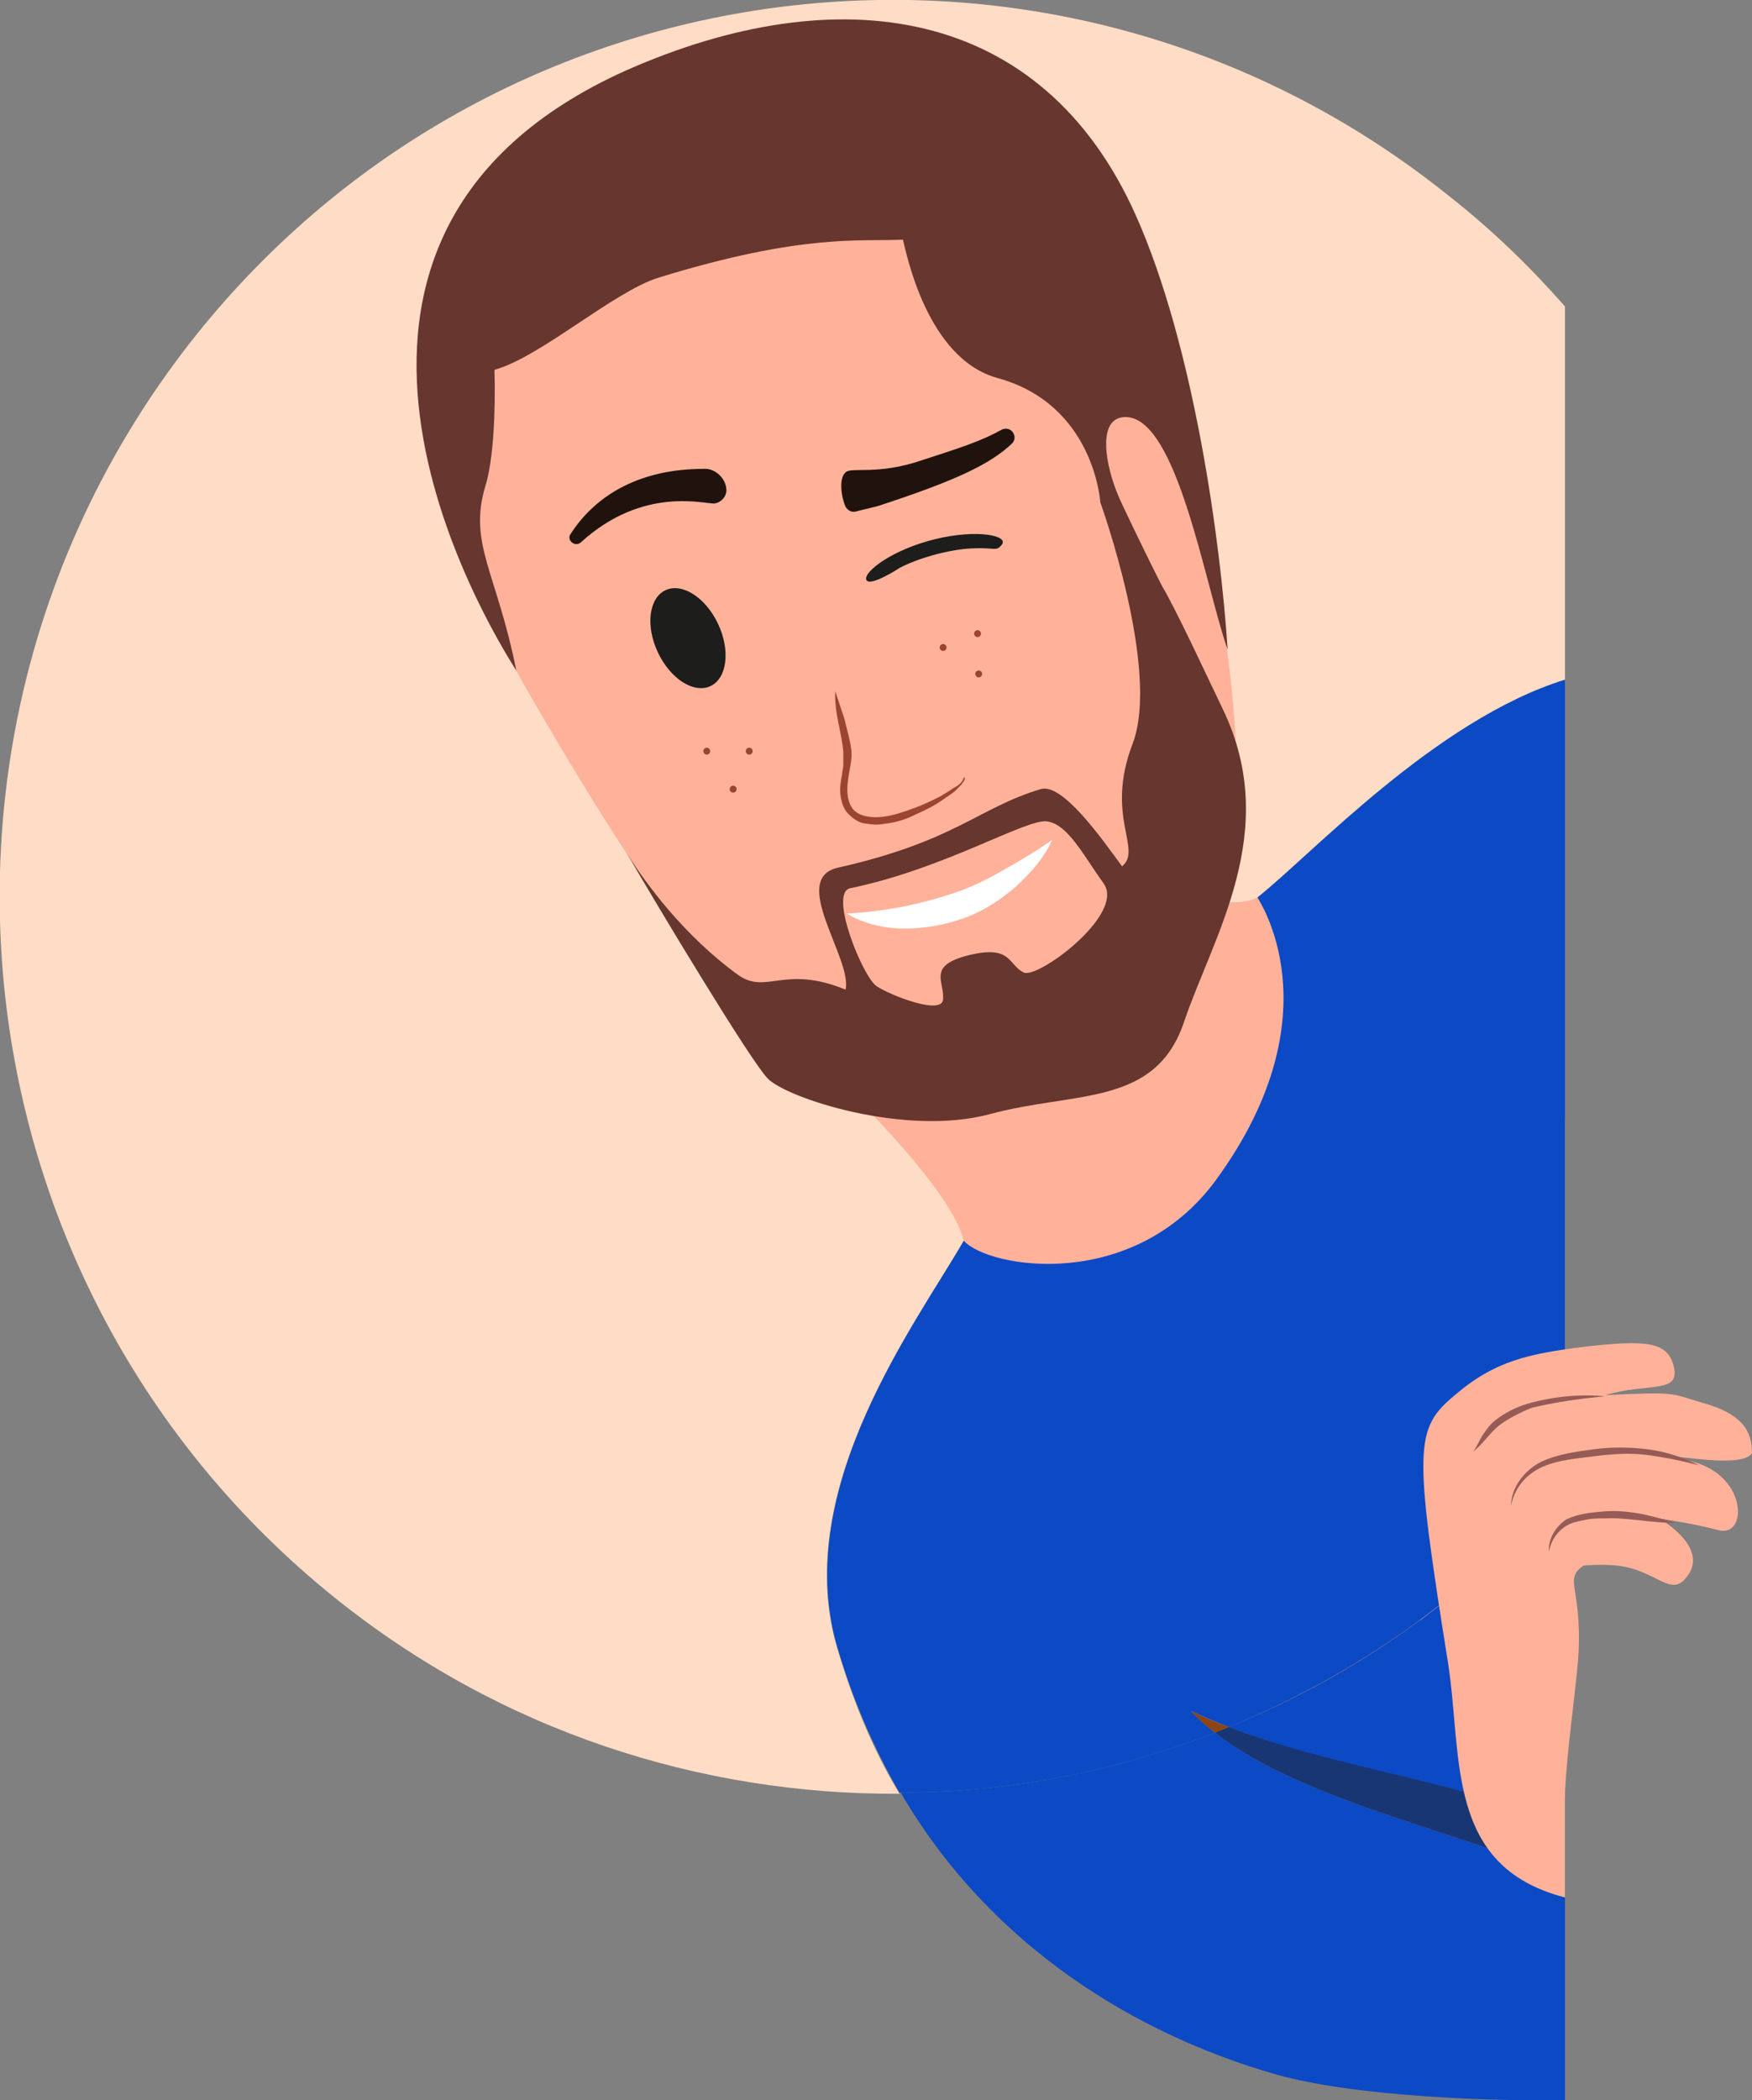
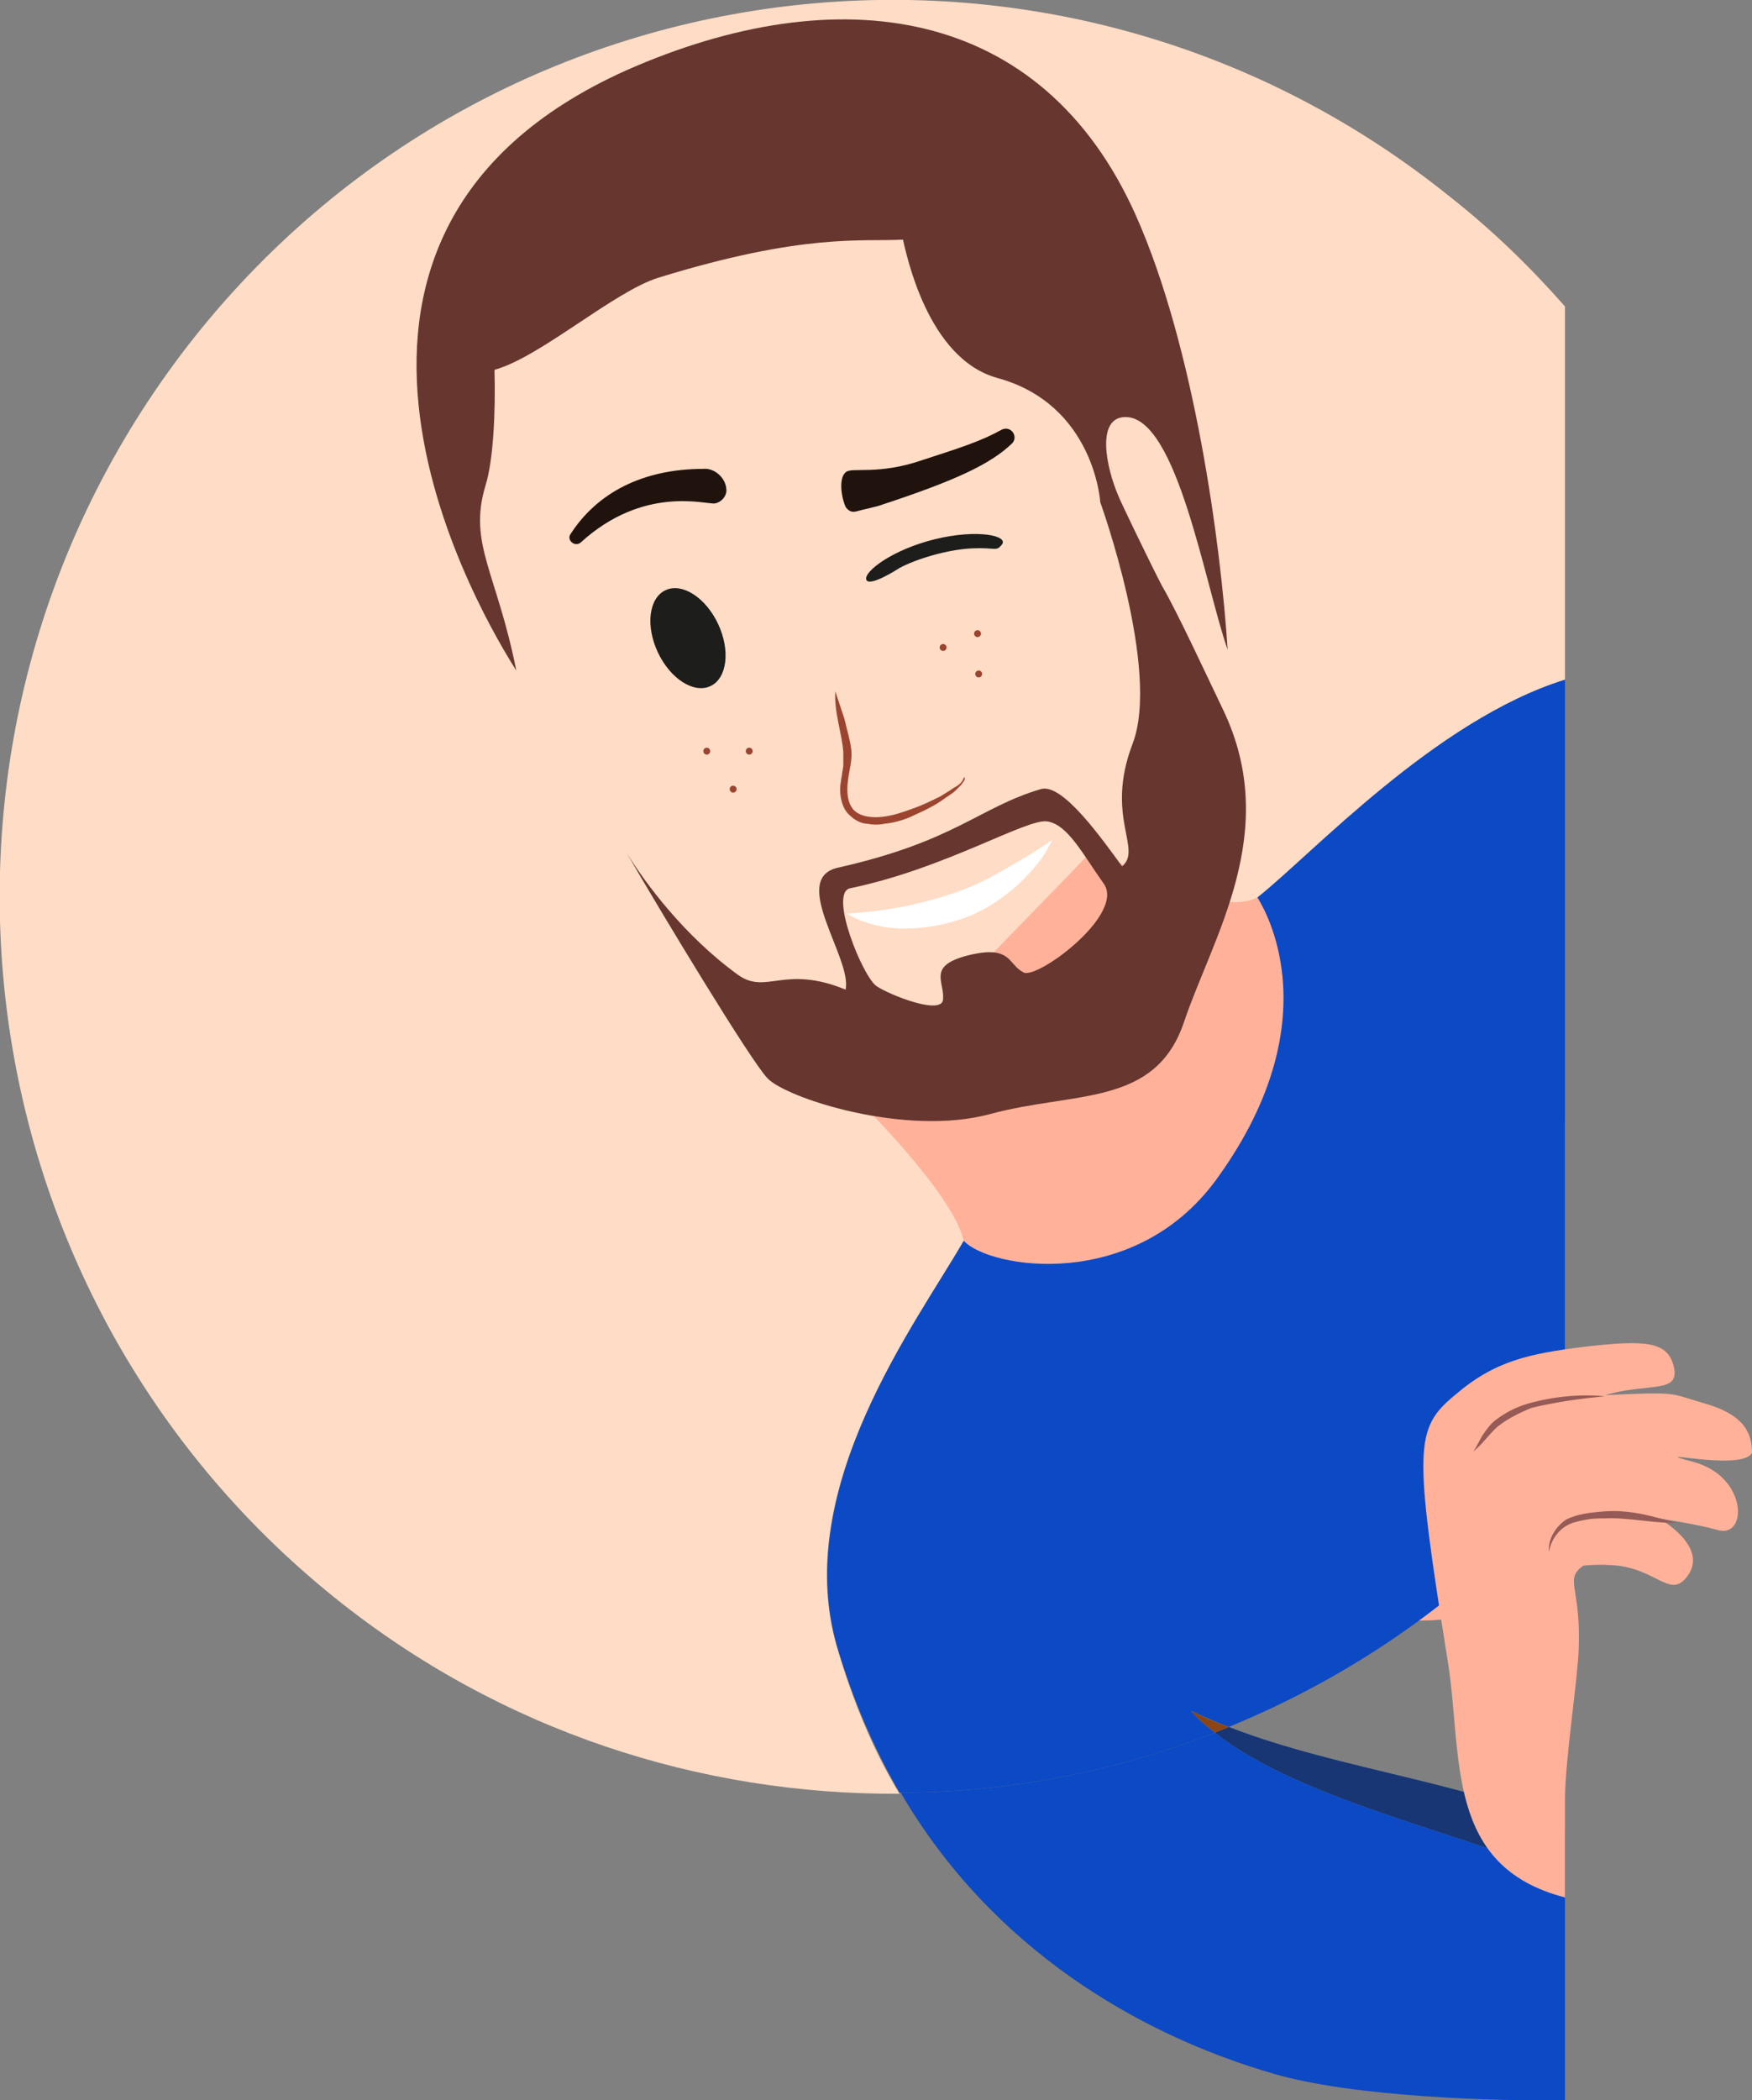
<svg xmlns="http://www.w3.org/2000/svg" width="136" height="163" viewBox="0 0 136 163" fill="none">
  <rect x="0" y="0" width="136" height="163" fill="#808080" stroke="none" />
  <g clip-path="url(#clip0_1696:1154)">
    <path d="M15.141 26.108C39.099 -3.935 82.74 -8.763 112.576 15.289C115.871 17.882 118.811 20.744 121.482 23.784V52.753C111.418 55.883 101.799 66.344 97.613 69.652C97.703 69.742 103.848 78.594 94.407 91.559C88.084 100.232 76.772 98.354 74.813 96.297C71.162 102.646 61.454 115.432 64.927 127.681C66.174 131.973 67.777 135.818 69.826 139.216C54.418 139.305 38.92 134.387 26.006 124.016C-3.919 99.963 -8.728 56.151 15.141 26.108Z" fill="#FFDCC5" />
    <path d="M121.482 122.674C114.001 126.429 105.184 128.128 99.395 119.723C96.456 115.431 78.999 117.667 77.129 117.845C75.258 118.024 71.251 109.262 71.251 109.262C71.251 109.262 77.04 106.043 74.813 96.297C73.922 92.452 66.263 85.031 66.263 85.031L69.202 82.08L83.096 67.774L85.055 65.718C85.055 65.718 87.193 67.327 88.974 68.042C91.023 68.936 95.298 70.814 97.613 69.652C107.054 64.734 109.103 63.84 109.103 63.84L121.482 86.908" fill="#FFB299" />
-     <path d="M34.201 35.676C34.201 35.676 35.715 44.349 40.258 52.397C44.978 60.712 51.301 70.995 57.358 78.326C58.605 79.846 64.661 81.366 66.799 82.171C72.499 84.228 76.061 84.853 81.939 82.708C85.235 81.456 87.283 78.684 90.579 74.75C92.894 71.978 95.833 67.329 96.011 63.842C96.1 62.5 96.1 61.07 96.011 59.639C95.566 42.025 88.441 21.102 84.077 13.323C77.13 1.074 43.642 12.518 37.14 20.923C30.639 29.328 34.201 35.676 34.201 35.676Z" fill="#FFB299" />
    <path d="M68.491 39.162C74.191 37.284 76.863 36.032 78.555 34.423C79.089 33.886 78.466 32.992 77.754 33.35C76.15 34.244 74.458 34.78 71.697 35.675C68.135 36.926 66.086 36.211 65.641 36.658C65.106 37.105 65.285 38.536 65.641 39.34C65.819 39.609 66.086 39.788 66.442 39.698C67.066 39.519 68.046 39.34 68.491 39.162Z" fill="#20130E" />
    <path d="M56.377 37.91C56.466 38.447 56.021 38.983 55.487 39.073C54.774 39.162 49.965 37.642 45.066 42.113C44.621 42.471 43.997 41.934 44.265 41.487C46.313 38.268 49.876 36.39 54.596 36.39C55.398 36.301 56.288 37.016 56.377 37.91Z" fill="#20130E" />
    <path d="M81.672 65.182C80.425 66.076 79.178 66.791 77.931 67.506C76.684 68.222 75.437 68.848 74.102 69.295C72.766 69.742 71.43 70.099 70.094 70.368C68.669 70.636 67.333 70.815 65.73 70.904C67.066 71.709 68.669 72.066 70.183 72.066C71.786 72.066 73.3 71.798 74.814 71.262C76.328 70.725 77.664 69.831 78.822 68.848C79.98 67.775 81.048 66.612 81.672 65.182Z" fill="white" />
    <path d="M69.825 44.081C69.558 44.26 67.42 45.601 67.242 44.975C67.064 44.349 69.291 42.65 72.586 41.845C75.881 41.041 78.375 41.577 77.752 42.292C77.306 42.829 77.306 42.471 75.436 42.561C73.566 42.65 71.161 43.365 69.825 44.081Z" fill="#1D1D1B" />
    <path d="M64.838 53.648C64.749 55.347 65.373 56.957 65.462 58.387C65.462 58.745 65.462 59.103 65.462 59.46L65.373 59.997C65.373 60.176 65.284 60.444 65.284 60.623C65.194 61.07 65.194 61.517 65.284 61.964C65.373 62.411 65.551 62.947 65.996 63.305C66.352 63.663 66.887 63.931 67.332 63.931C67.777 64.02 68.223 64.02 68.668 63.931C69.558 63.842 70.36 63.573 71.073 63.216C71.874 62.858 72.587 62.5 73.21 62.053C73.566 61.785 73.923 61.606 74.19 61.338C74.368 61.159 74.457 61.07 74.635 60.891C74.724 60.712 74.902 60.623 74.902 60.354H74.813C74.724 60.712 74.368 60.98 74.012 61.159C73.656 61.427 73.299 61.606 73.032 61.785C72.32 62.143 71.607 62.5 70.805 62.769C70.093 63.037 69.291 63.305 68.49 63.395C67.688 63.484 66.798 63.395 66.263 62.858C65.729 62.232 65.729 61.338 65.818 60.623C65.907 59.818 66.174 59.013 66.085 58.209C65.996 57.404 65.729 56.599 65.551 55.794C65.373 55.258 65.105 54.453 64.838 53.648Z" fill="#9B4531" />
    <path d="M51.07 50.637C50.102 48.584 50.362 46.423 51.651 45.81C52.94 45.197 54.77 46.364 55.739 48.417C56.707 50.471 56.447 52.632 55.158 53.245C53.869 53.858 52.038 52.69 51.07 50.637Z" fill="#1D1D1B" />
    <path d="M38.386 28.701C38.475 32.009 38.297 35.765 37.673 37.732C36.337 42.202 38.564 44.438 40.078 52.038C37.851 48.551 19.504 18.508 48.628 5.454C65.016 -1.789 80.869 0.357 88.172 16.72C92.714 26.913 94.763 42.202 95.297 50.428C93.516 45.332 91.378 32.367 87.371 32.367C85.055 32.367 85.856 36.301 86.836 38.536C86.836 38.626 89.33 43.812 90.221 45.511C91.289 47.299 93.694 52.485 94.941 55.078C99.483 64.556 94.139 72.692 91.913 79.309C89.686 85.925 83.452 84.674 76.861 86.462C70.27 88.25 61.008 85.21 59.583 83.69C58.336 82.438 51.211 70.636 48.628 66.165C50.053 68.49 53.081 72.603 57.267 75.643C59.494 77.252 60.83 74.838 65.639 76.805C66.174 74.391 61.186 68.132 65.105 67.328C74.189 65.271 75.971 62.678 80.78 61.247C82.472 60.711 85.589 65.181 87.103 67.238C88.707 65.897 85.767 63.393 87.905 57.76C90.132 52.038 85.411 38.983 85.411 38.983C85.411 38.983 84.966 31.383 77.395 29.327C71.963 27.807 70.359 19.67 70.092 18.597C66.886 18.776 62.433 18.061 51.122 21.548C47.648 22.621 41.948 27.718 38.386 28.701ZM85.678 68.579C84.075 66.344 82.917 64.019 81.314 63.751C79.711 63.483 73.388 67.417 65.995 68.937C64.303 69.294 66.975 75.822 68.044 76.537C69.113 77.252 73.21 78.862 73.21 77.52C73.299 76.179 72.052 75.017 74.902 74.212C78.553 73.229 78.197 74.838 79.444 75.464C80.424 76.09 87.371 70.993 85.678 68.579Z" fill="#66362F" />
    <path d="M56.91 61.515C56.763 61.515 56.643 61.395 56.643 61.247C56.643 61.099 56.763 60.978 56.91 60.978C57.058 60.978 57.178 61.099 57.178 61.247C57.178 61.395 57.058 61.515 56.91 61.515Z" fill="#9B4531" />
    <path d="M58.159 58.566C58.011 58.566 57.891 58.446 57.891 58.297C57.891 58.149 58.011 58.029 58.159 58.029C58.306 58.029 58.426 58.149 58.426 58.297C58.426 58.446 58.306 58.566 58.159 58.566Z" fill="#9B4531" />
    <path d="M54.864 58.566C54.716 58.566 54.596 58.446 54.596 58.297C54.596 58.149 54.716 58.029 54.864 58.029C55.011 58.029 55.131 58.149 55.131 58.297C55.131 58.446 55.011 58.566 54.864 58.566Z" fill="#9B4531" />
    <path d="M75.971 52.574C75.823 52.574 75.704 52.453 75.704 52.305C75.704 52.157 75.823 52.037 75.971 52.037C76.119 52.037 76.238 52.157 76.238 52.305C76.238 52.453 76.119 52.574 75.971 52.574Z" fill="#9B4531" />
    <path d="M75.881 49.445C75.734 49.445 75.614 49.325 75.614 49.176C75.614 49.028 75.734 48.908 75.881 48.908C76.029 48.908 76.148 49.028 76.148 49.176C76.148 49.325 76.029 49.445 75.881 49.445Z" fill="#9B4531" />
    <path d="M73.209 50.519C73.062 50.519 72.942 50.399 72.942 50.251C72.942 50.102 73.062 49.982 73.209 49.982C73.357 49.982 73.477 50.102 73.477 50.251C73.477 50.399 73.357 50.519 73.209 50.519Z" fill="#9B4531" />
-     <path d="M95.387 134.029C105.184 130.095 114.09 123.836 121.482 115.342V141.987C115.159 138.5 104.115 137.516 95.387 134.029Z" fill="#0C49C5" />
    <path d="M94.318 134.477C101.087 139.841 114.357 142.434 121.482 145.743V162.999C116.05 163.089 104.917 162.731 98.86 160.943C88.351 157.903 76.951 151.197 69.915 139.126C78.198 139.126 86.481 137.517 94.318 134.477Z" fill="#0C49C5" />
    <path d="M74.813 96.298C76.772 98.444 87.995 100.322 94.407 91.559C103.848 78.594 97.613 69.742 97.613 69.653C101.799 66.345 111.418 55.883 121.482 52.754V115.343C114.09 123.837 105.184 130.007 95.387 134.03C94.407 133.673 93.427 133.226 92.448 132.779C92.982 133.404 93.606 133.941 94.318 134.477C86.481 137.517 78.198 139.127 69.826 139.127C67.866 135.729 66.174 131.884 64.927 127.593C61.543 115.343 71.162 102.646 74.813 96.298Z" fill="#0C49C5" />
    <path d="M121.482 145.742C114.357 142.434 101.087 139.841 94.318 134.476C94.674 134.298 95.031 134.208 95.387 134.029C104.115 137.427 115.159 138.5 121.482 141.987V145.742Z" fill="#173673" />
    <path d="M92.448 132.779C93.338 133.226 94.318 133.673 95.387 134.031C95.031 134.21 94.674 134.299 94.318 134.478C93.605 133.942 92.982 133.405 92.448 132.779Z" fill="#8C4515" />
    <path d="M121.483 147.262C112.131 144.848 113.556 136.354 112.398 129.022C109.726 112.302 109.815 110.871 112.933 108.278C116.05 105.596 118.722 105.059 122.997 104.523C127.717 103.986 129.498 104.076 129.944 106.132C130.389 108.189 127.895 107.295 124.6 108.278C130.3 108.01 129.498 108.099 132.259 108.904C135.109 109.709 136 110.961 136 112.749C135.287 114.269 127.183 112.302 131.458 113.464C135.733 114.627 135.644 119.455 133.328 118.74C131.725 118.293 128.786 117.845 128.786 117.845C128.786 117.845 132.794 120.081 130.923 122.406C129.676 124.015 128.608 121.869 125.58 121.511C124.689 121.422 123.798 121.422 122.908 121.511C121.394 122.584 122.73 123.121 122.551 127.949C122.462 130.453 121.483 136.622 121.483 139.662C121.483 144.938 121.483 144.938 121.483 147.262Z" fill="#FFB299" />
    <path d="M130.121 118.203C129.23 117.934 128.251 117.666 127.36 117.487C126.38 117.309 125.401 117.219 124.421 117.309C123.441 117.398 122.462 117.487 121.571 117.934C120.769 118.471 120.146 119.454 120.235 120.438C120.413 119.454 121.037 118.65 121.838 118.292C122.194 118.113 122.729 118.024 123.174 117.934C123.619 117.845 124.065 117.845 124.599 117.845C126.291 117.756 128.162 118.203 130.121 118.203Z" fill="#965B56" />
-     <path d="M131.902 113.732C130.655 113.106 129.32 112.659 127.894 112.48C126.469 112.301 125.044 112.301 123.708 112.48C122.373 112.659 120.948 112.837 119.612 113.463C118.365 114.089 117.296 115.43 117.296 116.861C117.563 115.43 118.543 114.358 119.79 113.821C121.037 113.285 122.462 113.195 123.798 113.016C125.223 112.837 126.559 112.748 127.894 112.927C129.23 113.106 130.566 113.374 131.902 113.732Z" fill="#965B56" />
    <path d="M124.6 108.368C123.62 108.278 122.64 108.278 121.661 108.368C120.681 108.457 119.701 108.636 118.721 108.904C117.742 109.173 116.851 109.62 116.05 110.246C115.604 110.603 115.337 111.05 115.07 111.408C114.803 111.855 114.624 112.302 114.357 112.66C115.159 112.034 115.693 111.14 116.406 110.603C117.118 110.067 118.009 109.62 118.9 109.262C120.77 108.815 122.64 108.547 124.6 108.368Z" fill="#965B56" />
  </g>
  <defs>
    <clipPath id="clip0_1696:1154">
      <rect width="136" height="163" fill="white" transform="matrix(-1 0 0 1 136 0)" />
    </clipPath>
  </defs>
</svg>